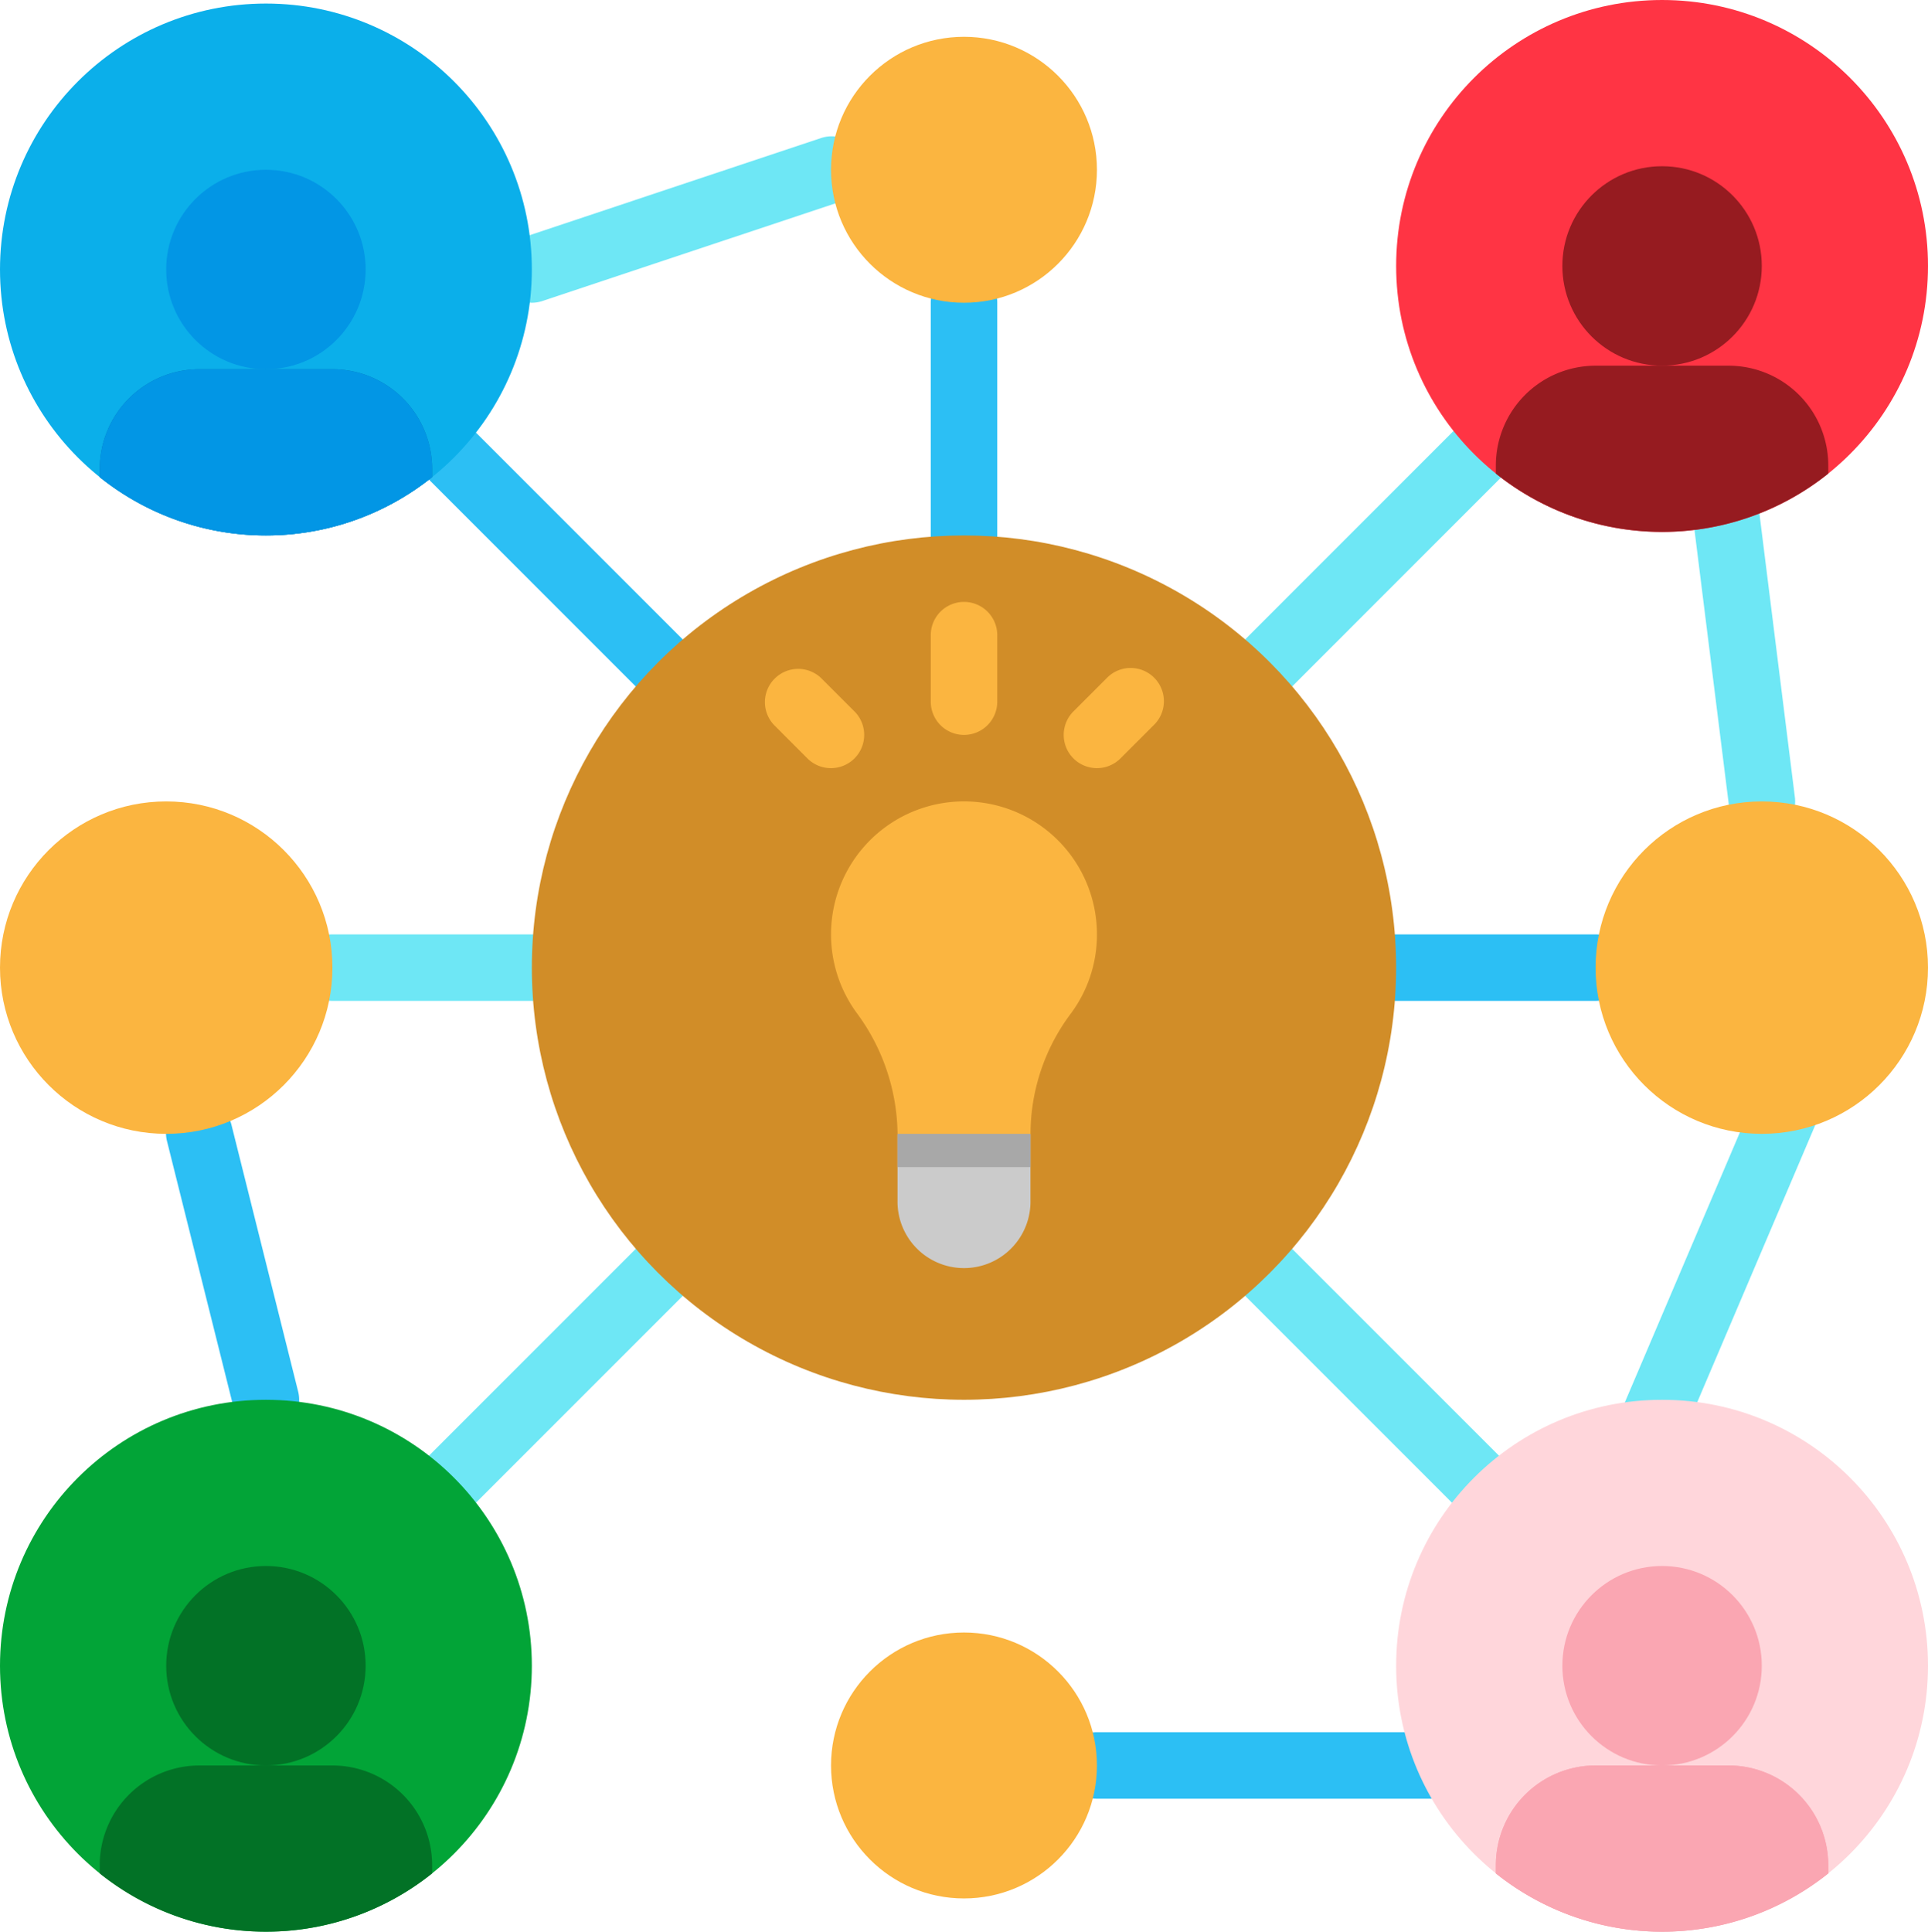
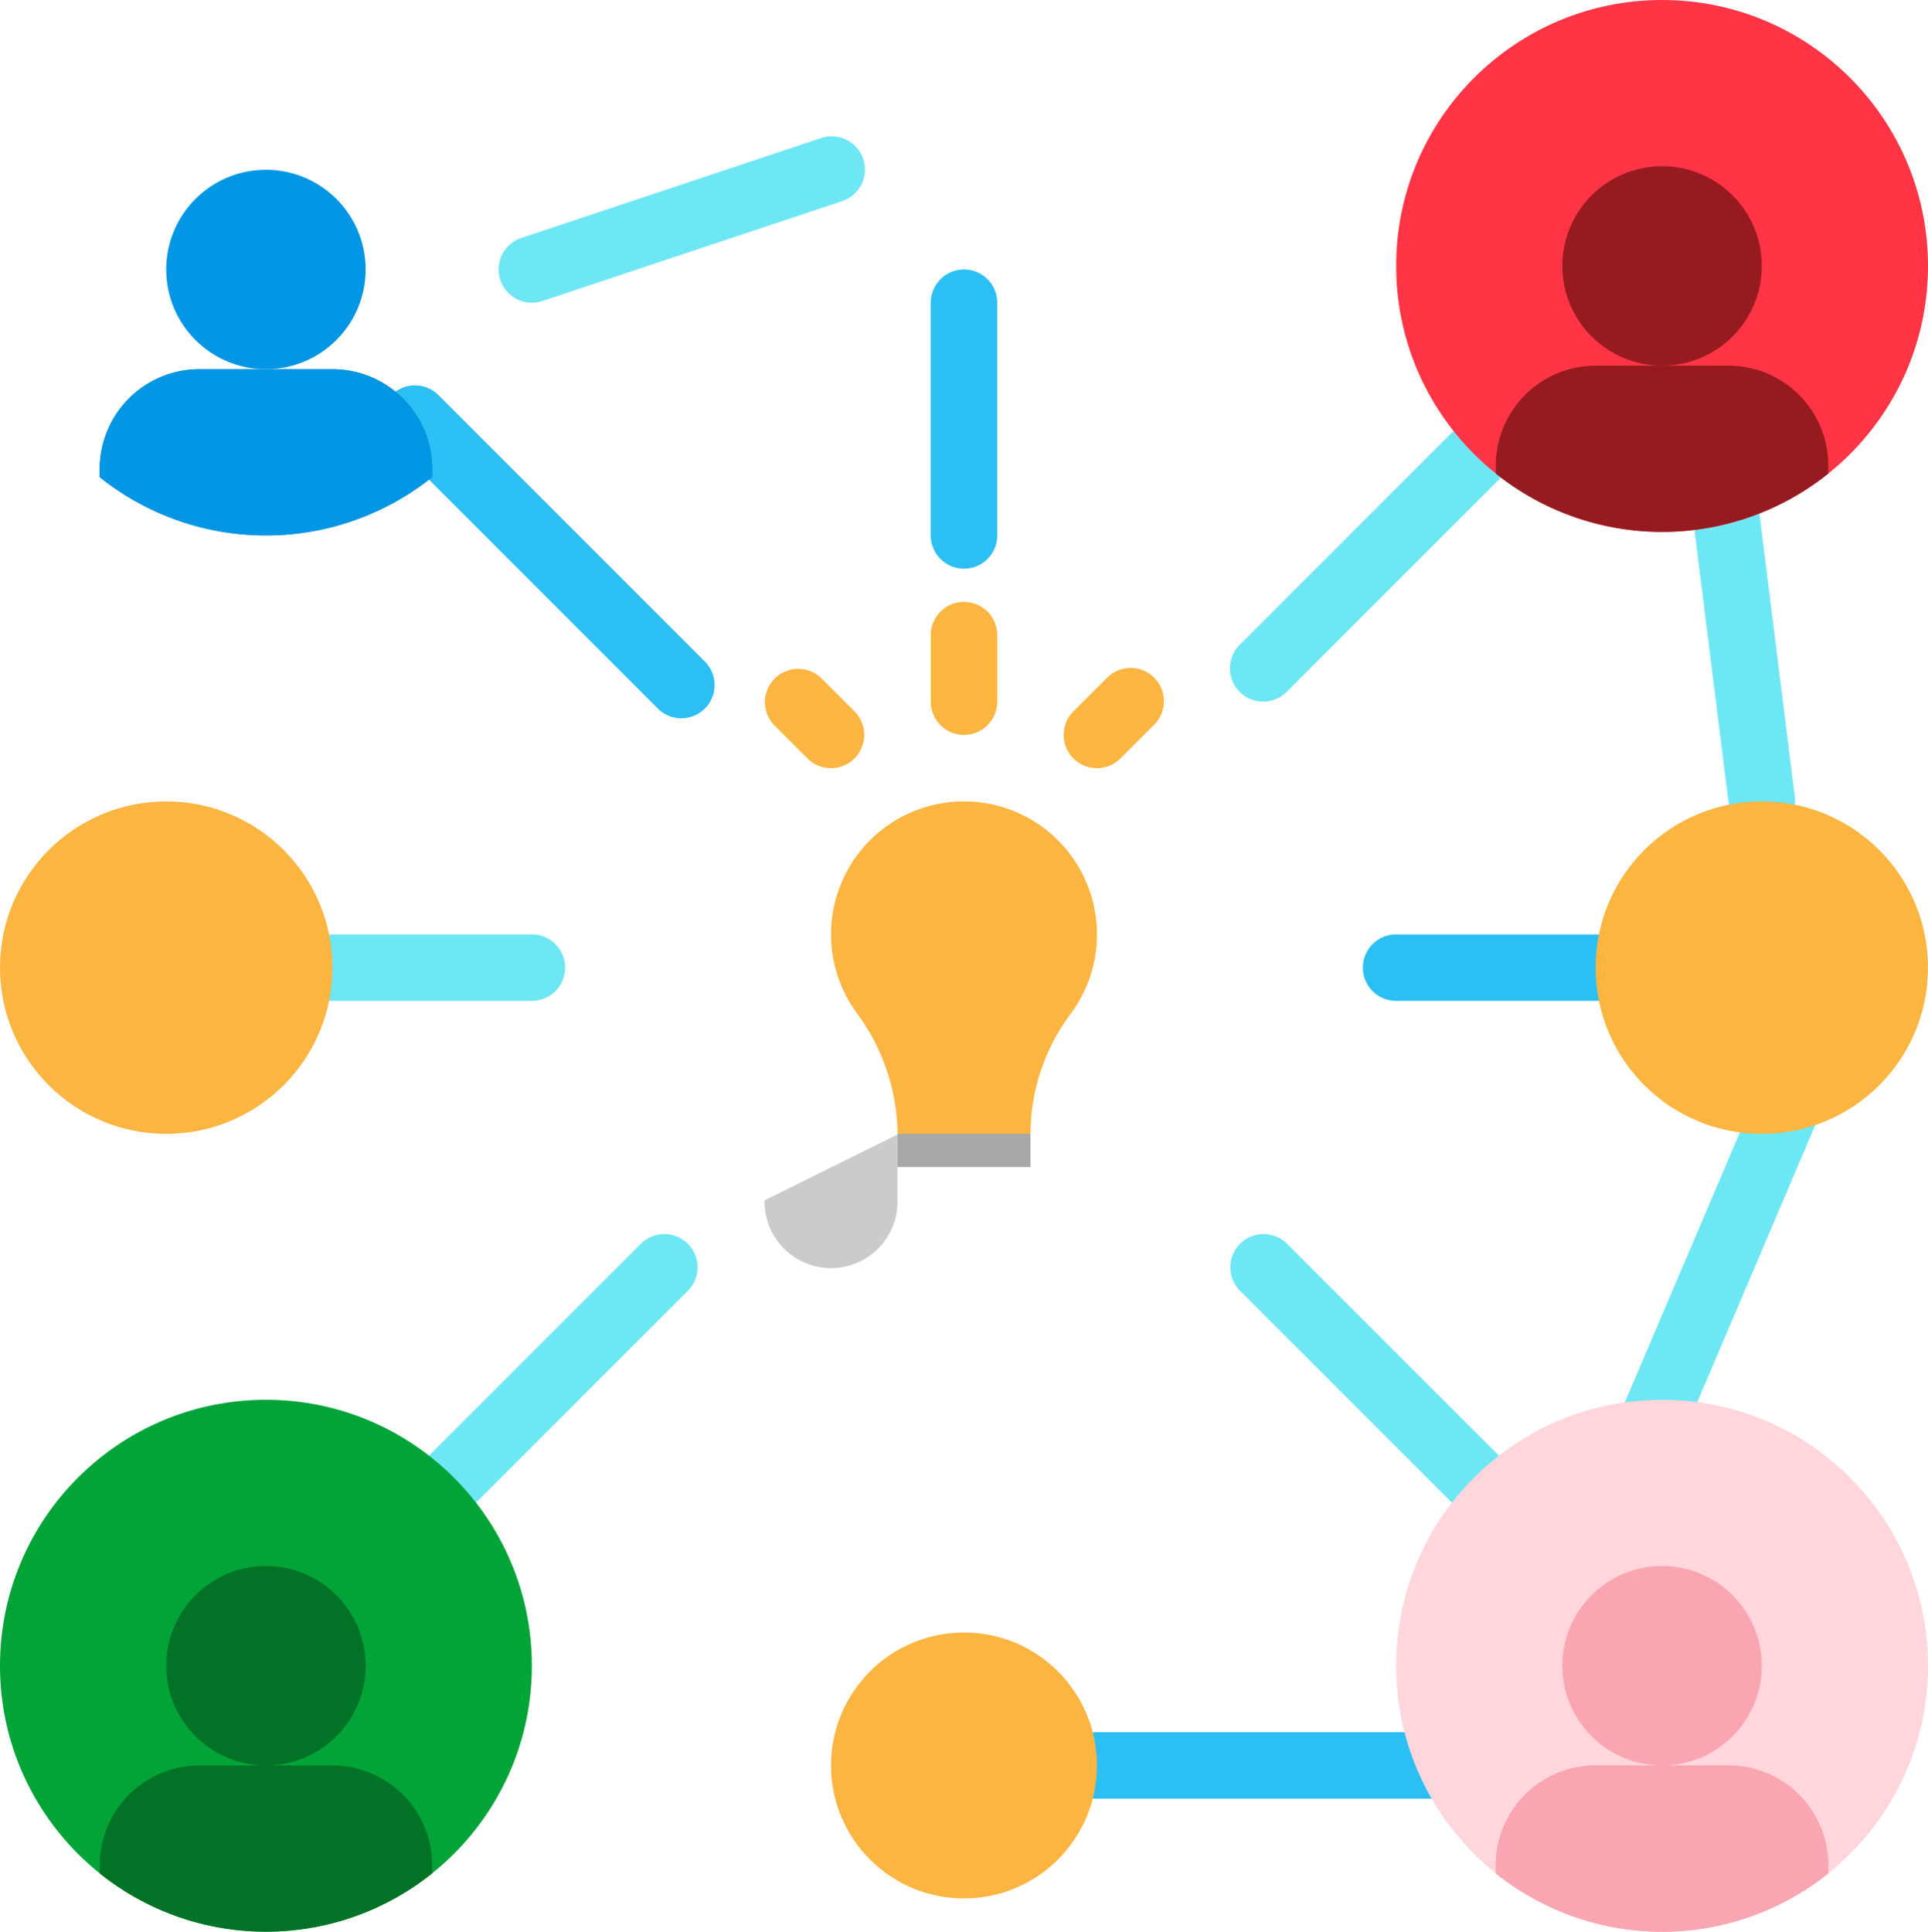
<svg xmlns="http://www.w3.org/2000/svg" width="79.853" height="80" viewBox="0 0 79.853 80">
  <g id="flat" transform="translate(-24 -23.147)">
    <path id="Path_93534" data-name="Path 93534" d="M433.1,144.52a1.377,1.377,0,0,1-1.364-1.206l-1.721-13.768a1.377,1.377,0,1,1,2.732-.341l1.721,13.768a1.377,1.377,0,0,1-1.2,1.537A1.4,1.4,0,0,1,433.1,144.52Z" transform="translate(-336.128 -86.807)" fill="#6ee7f5" />
    <path id="Path_93535" data-name="Path 93535" d="M411.13,296.253a1.378,1.378,0,0,1-1.266-1.917l6.481-15.208a1.377,1.377,0,1,1,2.533,1.08L412.4,295.416A1.377,1.377,0,0,1,411.13,296.253Z" transform="translate(-319.367 -211.234)" fill="#6ee7f5" />
    <path id="Path_93536" data-name="Path 93536" d="M295.661,442.754H281.377a1.377,1.377,0,0,1,0-2.754h14.284a1.377,1.377,0,1,1,0,2.754Z" transform="translate(-211.943 -345.114)" fill="#2cbff4" />
-     <path id="Path_93537" data-name="Path 93537" d="M68.128,301.765a1.377,1.377,0,0,1-1.335-1.043L64.04,289.707a1.377,1.377,0,1,1,2.671-.668l2.754,11.014a1.378,1.378,0,0,1-1.337,1.711Z" transform="translate(-33.115 -219.269)" fill="#2cbff4" />
    <path id="Path_93538" data-name="Path 93538" d="M145.373,62.881a1.377,1.377,0,0,1-.435-2.683l12.391-4.13a1.377,1.377,0,1,1,.871,2.612l-12.391,4.13A1.375,1.375,0,0,1,145.373,62.881Z" transform="translate(-99.345 -27.196)" fill="#6ee7f5" />
    <path id="Path_93539" data-name="Path 93539" d="M361.637,250.754h-8.261a1.377,1.377,0,1,1,0-2.754h8.261a1.377,1.377,0,1,1,0,2.754Z" transform="translate(-271.552 -186.156)" fill="#2cbff4" />
    <path id="Path_93540" data-name="Path 93540" d="M249.377,100.391A1.377,1.377,0,0,1,248,99.014V89.377a1.377,1.377,0,1,1,2.754,0v9.637A1.377,1.377,0,0,1,249.377,100.391Z" transform="translate(-185.45 -53.692)" fill="#2cbff4" />
    <path id="Path_93541" data-name="Path 93541" d="M128.391,129.768a1.373,1.373,0,0,1-.974-.4L116.4,118.35a1.377,1.377,0,1,1,1.947-1.947l11.014,11.014a1.377,1.377,0,0,1-.974,2.35Z" transform="translate(-76.167 -76.873)" fill="#2cbff4" />
    <path id="Path_93542" data-name="Path 93542" d="M105.637,250.754H97.377a1.377,1.377,0,1,1,0-2.754h8.261a1.377,1.377,0,1,1,0,2.754Z" transform="translate(-59.609 -186.156)" fill="#6ee7f5" />
    <path id="Path_93543" data-name="Path 93543" d="M121.376,332.391a1.377,1.377,0,0,1-.974-2.35l9.637-9.637a1.377,1.377,0,0,1,1.947,1.947l-9.637,9.637A1.373,1.373,0,0,1,121.376,332.391Z" transform="translate(-79.478 -245.765)" fill="#6ee7f5" />
    <path id="Path_93544" data-name="Path 93544" d="M331.761,333.14a1.372,1.372,0,0,1-.974-.4L320.4,322.353a1.377,1.377,0,0,1,1.947-1.947l10.385,10.384a1.377,1.377,0,0,1-.974,2.35Z" transform="translate(-245.059 -245.768)" fill="#6ee7f5" />
    <path id="Path_93545" data-name="Path 93545" d="M321.376,129.079a1.377,1.377,0,0,1-.974-2.35L330.729,116.4a1.377,1.377,0,1,1,1.947,1.947L322.35,128.676A1.373,1.373,0,0,1,321.376,129.079Z" transform="translate(-245.059 -76.873)" fill="#6ee7f5" />
-     <circle id="Ellipse_1064" data-name="Ellipse 1064" cx="17.898" cy="17.898" r="17.898" transform="translate(46.028 45.322)" fill="#d18d28" />
-     <circle id="Ellipse_1065" data-name="Ellipse 1065" cx="11.014" cy="11.014" r="11.014" transform="translate(24 23.294)" fill="#0bafea" />
    <path id="Path_93546" data-name="Path 93546" d="M61.768,116.13v.339a11.02,11.02,0,0,1-13.768,0v-.339A4.131,4.131,0,0,1,52.13,112h5.507A4.131,4.131,0,0,1,61.768,116.13Z" transform="translate(-19.87 -73.562)" fill="#0276b4" />
    <circle id="Ellipse_1066" data-name="Ellipse 1066" cx="4.13" cy="4.13" r="4.13" transform="translate(30.884 30.178)" fill="#0296e5" />
    <path id="Path_93547" data-name="Path 93547" d="M57.637,112H52.13A4.131,4.131,0,0,0,48,116.13v.339a11.02,11.02,0,0,0,13.768,0v-.339A4.131,4.131,0,0,0,57.637,112Z" transform="translate(-19.87 -73.562)" fill="#0296e5" />
    <circle id="Ellipse_1067" data-name="Ellipse 1067" cx="11.014" cy="11.014" r="11.014" transform="translate(24 81.119)" fill="#02a437" />
    <path id="Path_93548" data-name="Path 93548" d="M235.014,221.5a5.507,5.507,0,1,0-9.958,3.243,8.566,8.566,0,0,1,1.7,5.045h5.507a8.315,8.315,0,0,1,1.656-4.99A5.478,5.478,0,0,0,235.014,221.5Z" transform="translate(-165.581 -159.657)" fill="#fbb540" />
-     <path id="Path_93549" data-name="Path 93549" d="M240,296.16h5.507v2.726a2.754,2.754,0,1,1-5.507,0Z" transform="translate(-178.827 -226.028)" fill="#cbcbcb" />
+     <path id="Path_93549" data-name="Path 93549" d="M240,296.16v2.726a2.754,2.754,0,1,1-5.507,0Z" transform="translate(-178.827 -226.028)" fill="#cbcbcb" />
    <g id="Group_104365" data-name="Group 104365" transform="translate(24 24.671)">
      <path id="Path_93550" data-name="Path 93550" d="M249.377,173.507A1.377,1.377,0,0,1,248,172.13v-2.754a1.377,1.377,0,0,1,2.754,0v2.754A1.377,1.377,0,0,1,249.377,173.507Z" transform="translate(-209.45 -144.595)" fill="#fbb540" />
      <path id="Path_93551" data-name="Path 93551" d="M210.753,188.13a1.373,1.373,0,0,1-.974-.4L208.4,186.35a1.377,1.377,0,0,1,1.947-1.947l1.377,1.377a1.377,1.377,0,0,1-.974,2.35Z" transform="translate(-176.334 -157.841)" fill="#fbb540" />
      <path id="Path_93552" data-name="Path 93552" d="M281.376,188.13a1.377,1.377,0,0,1-.974-2.35l1.377-1.377a1.377,1.377,0,1,1,1.947,1.947l-1.377,1.377A1.373,1.373,0,0,1,281.376,188.13Z" transform="translate(-235.943 -157.841)" fill="#fbb540" />
      <circle id="Ellipse_1068" data-name="Ellipse 1068" cx="6.884" cy="6.884" r="6.884" transform="translate(0 31.666)" fill="#fbb540" />
      <circle id="Ellipse_1069" data-name="Ellipse 1069" cx="6.884" cy="6.884" r="6.884" transform="translate(66.085 31.666)" fill="#fbb540" />
      <circle id="Ellipse_1070" data-name="Ellipse 1070" cx="5.507" cy="5.507" r="5.507" transform="translate(34.419 66.085)" fill="#fbb540" />
-       <circle id="Ellipse_1071" data-name="Ellipse 1071" cx="5.507" cy="5.507" r="5.507" transform="translate(34.419 0)" fill="#fbb540" />
    </g>
    <path id="Path_93553" data-name="Path 93553" d="M240,296h5.507v1.377H240Z" transform="translate(-178.827 -225.896)" fill="#a8a8a8" />
    <circle id="Ellipse_1072" data-name="Ellipse 1072" cx="11.014" cy="11.014" r="11.014" transform="translate(81.825 23.147)" fill="#ff3444" />
    <circle id="Ellipse_1073" data-name="Ellipse 1073" cx="4.13" cy="4.13" r="4.13" transform="translate(88.709 30.031)" fill="#961b20" />
    <path id="Path_93554" data-name="Path 93554" d="M393.637,111.147H388.13a4.131,4.131,0,0,0-4.13,4.13v.339a11.02,11.02,0,0,0,13.768,0v-.339A4.131,4.131,0,0,0,393.637,111.147Z" transform="translate(-298.045 -72.855)" fill="#961b20" />
    <circle id="Ellipse_1074" data-name="Ellipse 1074" cx="4.13" cy="4.13" r="4.13" transform="translate(30.884 88.002)" fill="#027226" />
    <path id="Path_93555" data-name="Path 93555" d="M61.768,452.13v.339a11.02,11.02,0,0,1-13.768,0v-.339A4.131,4.131,0,0,1,52.13,448h5.507A4.131,4.131,0,0,1,61.768,452.13Z" transform="translate(-19.87 -351.737)" fill="#027226" />
    <circle id="Ellipse_1075" data-name="Ellipse 1075" cx="11.014" cy="11.014" r="11.014" transform="translate(81.825 81.119)" fill="#ffd6db" />
    <path id="Path_93556" data-name="Path 93556" d="M397.768,452.13v.339a11.02,11.02,0,0,1-13.768,0v-.339a4.131,4.131,0,0,1,4.13-4.13h5.507a4.131,4.131,0,0,1,4.13,4.13Z" transform="translate(-298.045 -351.737)" fill="#faa6b2" />
    <path id="Path_93557" data-name="Path 93557" d="M397.768,452.13v.339a11.02,11.02,0,0,1-13.768,0v-.339a4.131,4.131,0,0,1,4.13-4.13h5.507a4.131,4.131,0,0,1,4.13,4.13Z" transform="translate(-298.045 -351.737)" fill="#faa6b2" />
    <circle id="Ellipse_1076" data-name="Ellipse 1076" cx="4.13" cy="4.13" r="4.13" transform="translate(88.709 88.002)" fill="#faa6b2" />
  </g>
</svg>